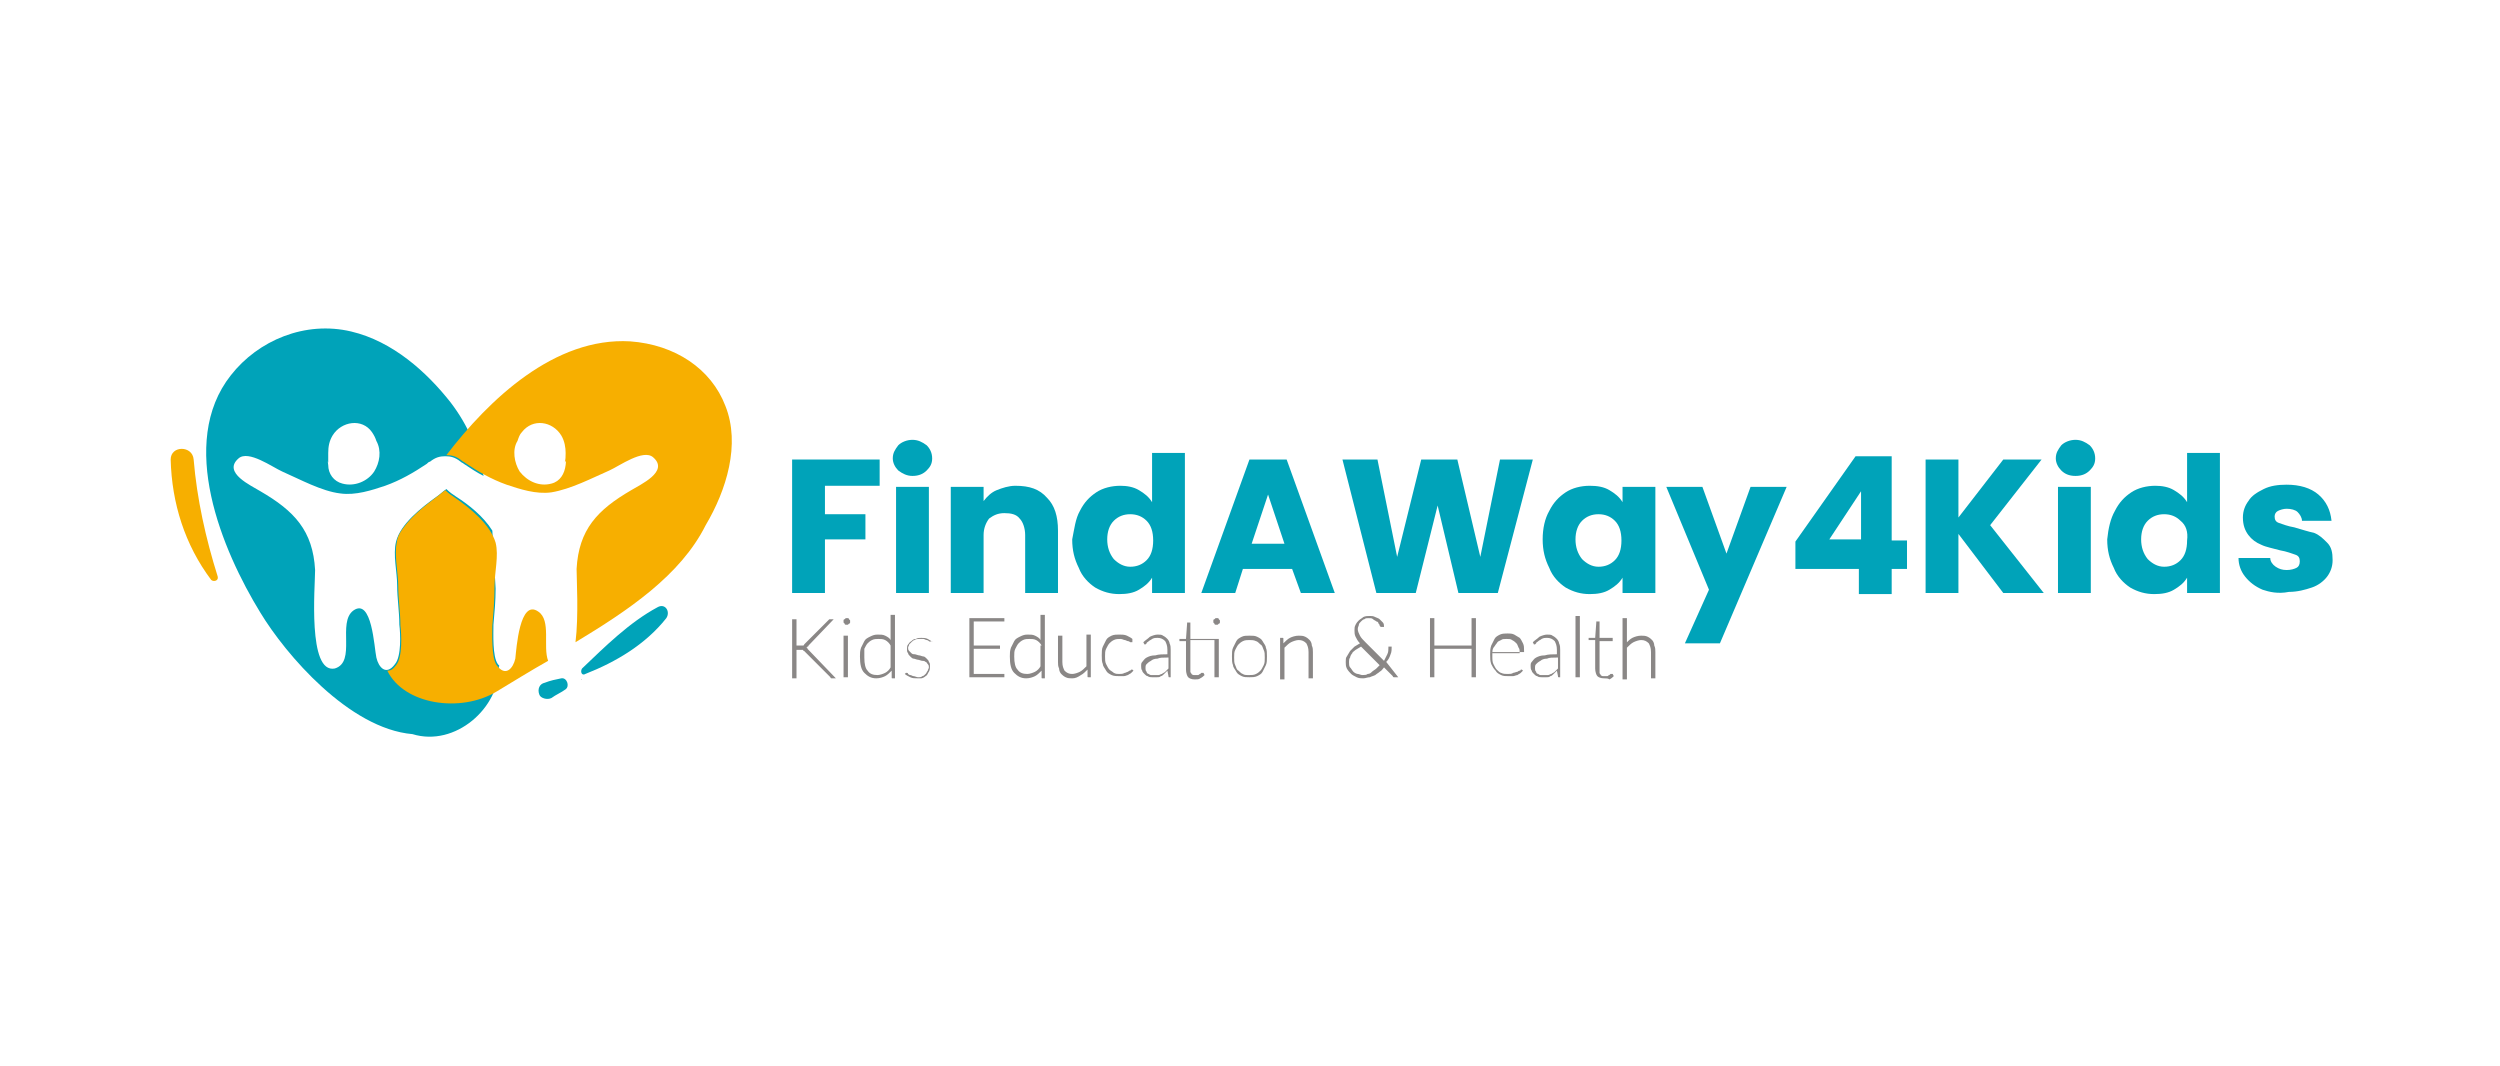
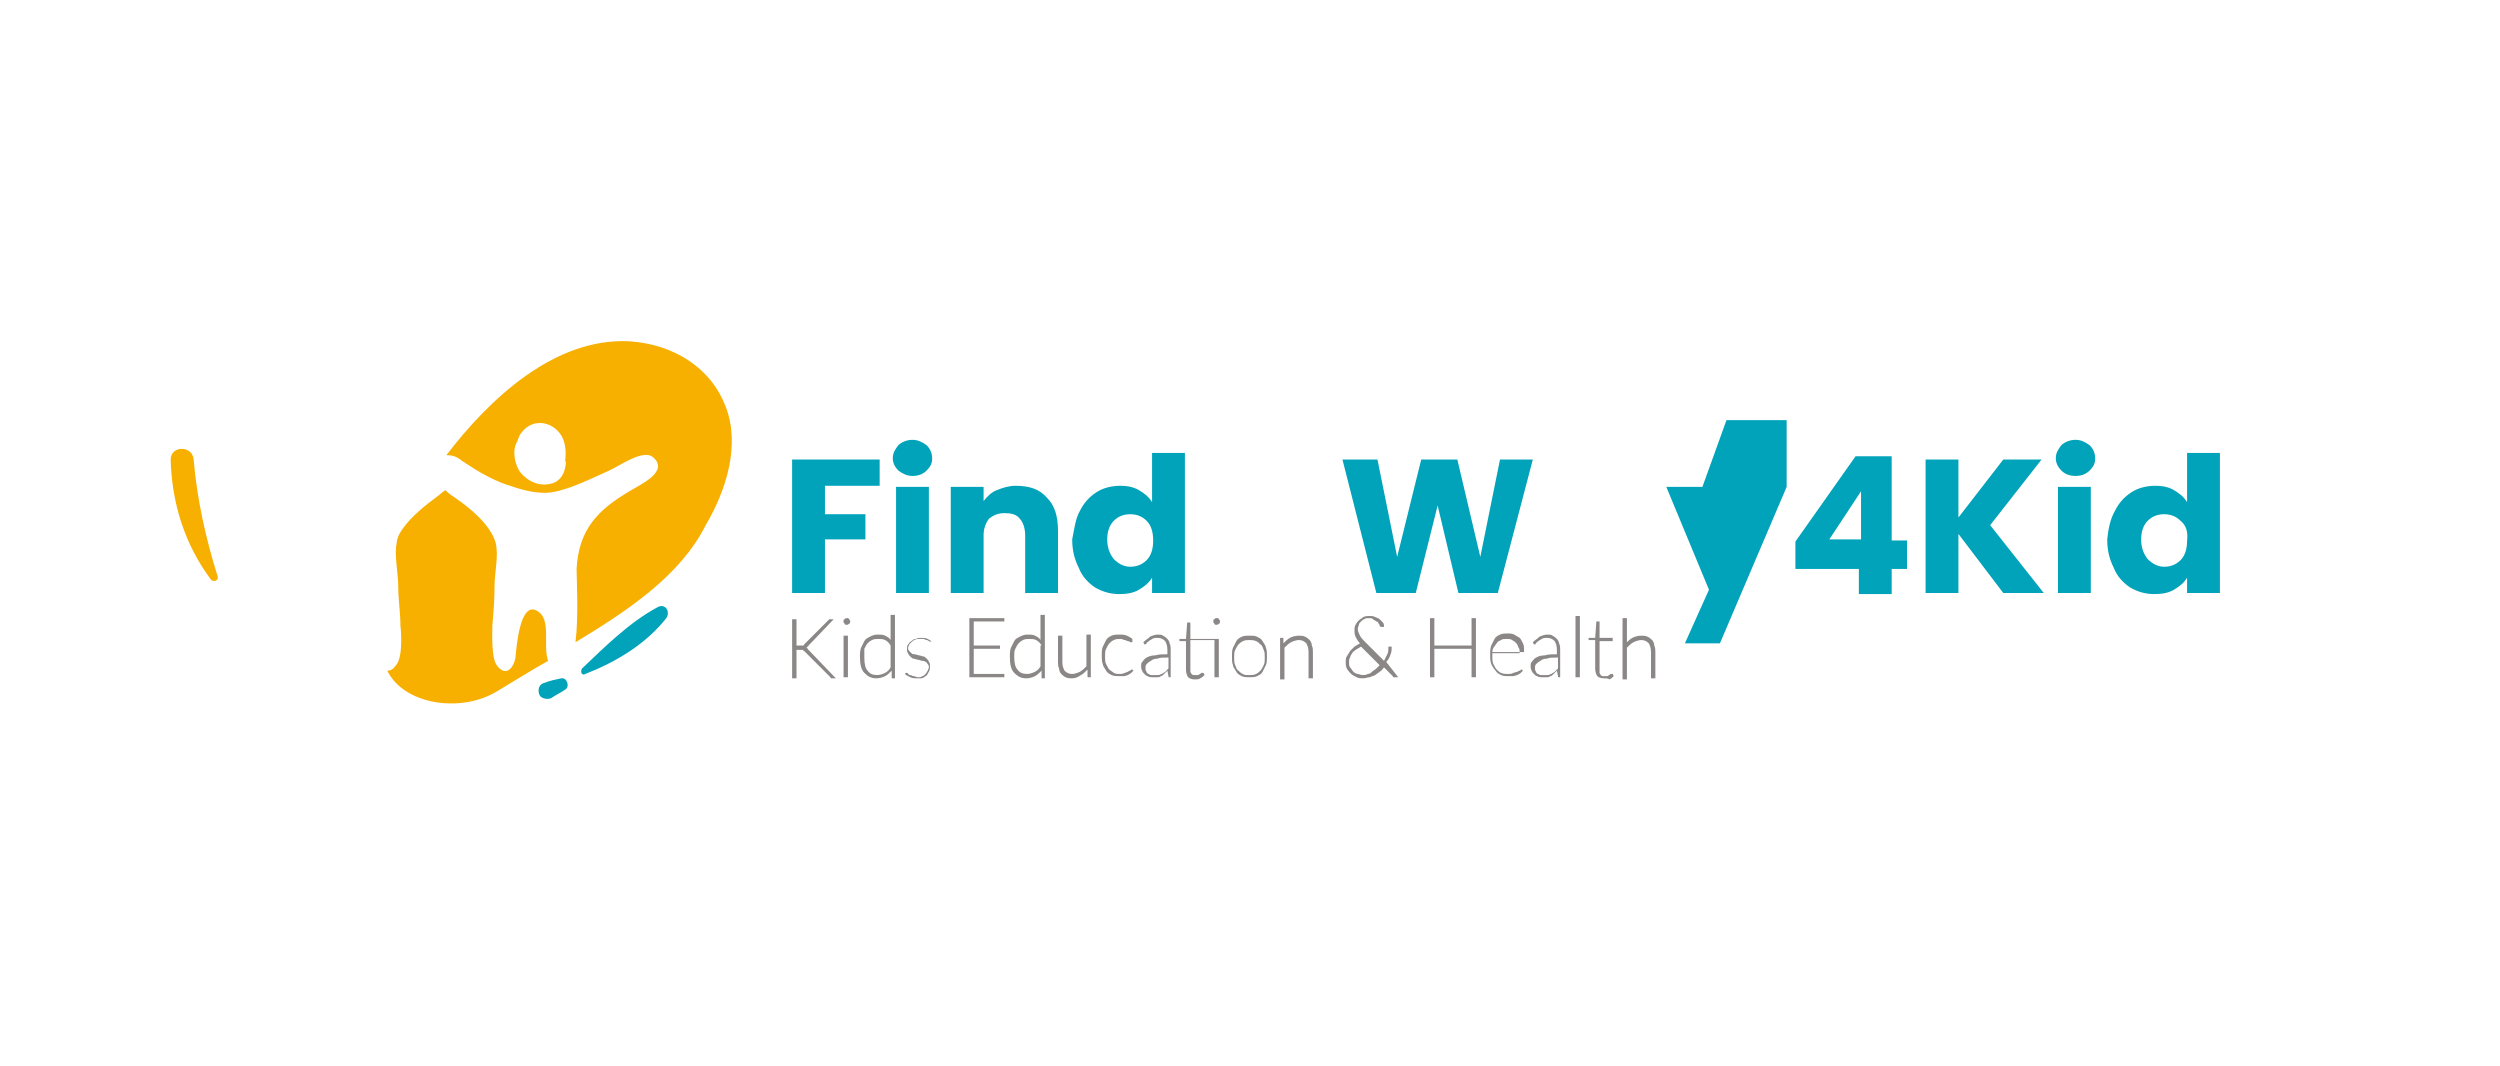
<svg xmlns="http://www.w3.org/2000/svg" version="1.1" x="0px" y="0px" viewBox="0 0 228.5 97.4" style="enable-background:new 0 0 228.5 97.4;" xml:space="preserve">
  <style type="text/css">
	.st0{fill:none;}
	.st1{fill:#00A3B9;}
	.st2{fill:#F7AF00;}
	.st3{fill:#110E06;}
	.st4{fill:#8A8786;}
</style>
  <g id="Capa_1">
    <g id="Capa_2_00000010272882181821720250000009386077033124049836_">
      <g id="Contenido">
        <rect class="st0" width="228.5" height="97.4" />
        <g>
          <g>
-             <path class="st1" d="M45.5,60.7c-0.5-0.7-0.4-2.8-0.4-3.6c0.1-1.1,0.2-2.2,0.2-3.3c-0.1-1.8-0.2-3.6-0.3-5.3       c-0.8-1.3-2.2-2.4-3.3-3.1c-0.3-0.2-0.6-0.4-0.9-0.7c-0.3,0.2-0.6,0.5-0.9,0.7c-1.4,1-3.3,2.5-3.7,4.1c-0.3,1.2,0.1,2.8,0.1,4       c0,1.2,0.2,2.4,0.2,3.6c0.1,0.8,0.2,2.9-0.4,3.6c-0.8,1.1-1.5,0.3-1.7-0.6c-0.2-0.9-0.4-5.5-2.1-4.3c-1.5,1.1,0.3,4.7-1.7,5.3       c-2.5,0.5-1.8-7.5-1.8-9c-0.2-3.6-1.9-5.4-5-7.2c-0.8-0.5-3.5-1.7-2-3c0.9-0.8,3.1,0.8,4,1.2c1.6,0.7,3.6,1.8,5.3,2       c1.4,0.2,2.9-0.3,4.1-0.7c1.4-0.5,2.6-1.2,3.8-2c0.1-0.1,0.2-0.2,0.3-0.2c0,0,0,0,0,0c0.5-0.4,0.9-0.5,1.4-0.5       c0.5,0,0.9,0.1,1.4,0.5c0,0,0,0,0,0c0.1,0.1,0.2,0.1,0.3,0.2c0.6,0.4,1.2,0.8,1.8,1.1c-0.5-2.4-1.4-4.6-3-6.7       c-2.2-2.8-5.3-5.6-9.1-6.5c-4.2-1-8.5,0.8-11,4c-4.9,6.2-0.8,16,2.7,21.7c2.3,3.8,8.1,10.6,13.9,11.1c3.9,1.2,8-2.4,7.9-6.2       C45.7,60.9,45.6,60.8,45.5,60.7z M30,41.4c0-0.6,0.1-1.1,0.4-1.6c0.8-1.3,2.7-1.6,3.6-0.3c0.2,0.3,0.3,0.5,0.4,0.8       c0.5,0.9,0.3,2-0.2,2.8c-0.6,0.9-1.8,1.4-2.9,1.1c-0.8-0.2-1.3-0.9-1.3-1.7c0-0.1-0.1-0.6,0-0.2C30,42.1,30,41.6,30,41.4z" />
            <g>
              <path class="st2" d="M36.9,48.2c-0.6,0.8-0.6,1.1-0.7,1.8c-0.1,1.1,0.2,2.5,0.2,3.6c0,1.2,0.2,2.4,0.2,3.6        c0.1,0.8,0.2,2.9-0.4,3.6c-0.3,0.4-0.5,0.5-0.8,0.5c1.5,3.1,6.7,3.9,10,1.9c1.5-0.9,3.1-1.9,4.7-2.8c-0.5-1.3,0.3-3.7-0.9-4.5        c-1.7-1.2-2,3.4-2.1,4.3c-0.2,0.9-0.9,1.7-1.7,0.6c-0.5-0.7-0.4-2.8-0.4-3.6c0.1-1.2,0.2-2.3,0.2-3.6c0-1.3,0.4-2.8,0.1-4        c-0.5-1.7-2.4-3.2-3.7-4.1c-0.3-0.2-0.6-0.4-0.9-0.7c-0.3,0.2-0.6,0.5-0.9,0.7C39,46.1,37.7,47.1,36.9,48.2z" />
              <path class="st2" d="M66.3,37.1c-1.3-3.4-4.6-5.6-8.7-5.9c-6.9-0.4-12.9,5.3-16.8,10.4c0,0,0,0,0,0c0.5,0,0.9,0.1,1.4,0.5        c0,0,0,0,0,0c0.1,0.1,0.2,0.1,0.3,0.2c1.2,0.8,2.4,1.5,3.8,2c1.2,0.4,2.7,0.9,4.1,0.7c1.8-0.3,3.7-1.3,5.3-2        c0.9-0.4,3.1-2,4-1.2c1.5,1.3-1.2,2.5-2,3c-3.1,1.8-4.8,3.6-5,7.2c0,0.9,0.2,4.3-0.1,6.7c4.8-2.9,9.6-6.1,11.9-10.7        C66.4,44.8,67.7,40.6,66.3,37.1z M51.7,42.5c-0.1,0.8-0.5,1.5-1.3,1.7c-1.1,0.3-2.2-0.2-2.9-1.1c-0.5-0.8-0.7-2-0.2-2.8        c0.1-0.3,0.2-0.6,0.4-0.8c1-1.3,2.8-1,3.6,0.3c0.3,0.5,0.4,1.1,0.4,1.6c0,0.2,0,0.7-0.1,0.9C51.8,41.9,51.7,42.4,51.7,42.5z" />
            </g>
-             <path class="st3" d="M53.1,62.1C53.2,62.1,53.2,62,53.1,62.1C53.1,62,53.1,62.1,53.1,62.1" />
            <path class="st1" d="M50.4,63.8c0.4-0.3,0.9-0.5,1.3-0.8c0.4-0.3,0.1-1.1-0.4-1c-0.5,0.1-1,0.2-1.5,0.4       c-0.5,0.1-0.7,0.6-0.5,1.1C49.4,63.8,50,64,50.4,63.8" />
            <path class="st1" d="M53.5,61.6c2.8-1.1,5.5-2.7,7.4-5.1c0.4-0.6-0.1-1.4-0.8-1c-2.6,1.4-4.8,3.6-6.9,5.6       C53,61.4,53.2,61.8,53.5,61.6" />
            <path class="st2" d="M19.9,52.7c-1.1-3.5-1.9-7.1-2.2-10.7c-0.1-1.3-2.1-1.3-2.1,0c0.1,4,1.3,7.8,3.7,11       C19.5,53.2,20,53.1,19.9,52.7" />
          </g>
          <g>
            <path class="st4" d="M72.8,59h0.3c0,0,0.1,0,0.1,0c0,0,0.1,0,0.1,0c0,0,0.1,0,0.1,0c0,0,0.1,0,0.1-0.1l2.2-2.2       c0,0,0.1-0.1,0.1-0.1c0,0,0.1,0,0.1,0h0.3L73.9,59c0,0.1-0.1,0.1-0.1,0.1c0,0-0.1,0.1-0.1,0.1c0.1,0,0.1,0,0.1,0.1       c0,0,0.1,0.1,0.1,0.1l2.5,2.6h-0.3c-0.1,0-0.1,0-0.1,0c0,0-0.1,0-0.1-0.1l-2.3-2.3c0,0-0.1-0.1-0.1-0.1c0,0-0.1,0-0.1-0.1       c0,0-0.1,0-0.1,0c0,0-0.1,0-0.2,0h-0.3v2.6h-0.4v-5.4h0.4V59z M77.7,56.8c0,0,0,0.1,0,0.1c0,0,0,0.1-0.1,0.1       c0,0-0.1,0.1-0.1,0.1c0,0-0.1,0-0.1,0c0,0-0.1,0-0.1,0c0,0-0.1,0-0.1-0.1c0,0-0.1-0.1-0.1-0.1c0,0,0-0.1,0-0.1c0,0,0-0.1,0-0.1       c0,0,0-0.1,0.1-0.1c0,0,0.1-0.1,0.1-0.1c0,0,0.1,0,0.1,0c0,0,0.1,0,0.1,0c0,0,0.1,0,0.1,0.1c0,0,0.1,0.1,0.1,0.1       C77.7,56.7,77.7,56.8,77.7,56.8 M77.5,61.9h-0.4v-3.8h0.4V61.9z M81.8,56.4v5.6h-0.2c-0.1,0-0.1,0-0.1-0.1l0-0.6       c-0.2,0.2-0.4,0.4-0.6,0.5c-0.2,0.1-0.5,0.2-0.8,0.2c-0.5,0-0.8-0.2-1.1-0.5c-0.3-0.3-0.4-0.8-0.4-1.5c0-0.3,0-0.5,0.1-0.8       c0.1-0.2,0.2-0.4,0.3-0.6c0.1-0.2,0.3-0.3,0.5-0.4c0.2-0.1,0.4-0.2,0.7-0.2c0.3,0,0.5,0,0.7,0.1c0.2,0.1,0.4,0.2,0.5,0.4v-2.3       H81.8z M81.4,59c-0.1-0.2-0.3-0.4-0.5-0.5c-0.2-0.1-0.4-0.1-0.6-0.1c-0.2,0-0.4,0-0.6,0.1c-0.2,0.1-0.3,0.2-0.4,0.3       c-0.1,0.1-0.2,0.3-0.3,0.5C79,59.6,79,59.8,79,60.1c0,0.6,0.1,1,0.3,1.2c0.2,0.3,0.5,0.4,0.9,0.4c0.2,0,0.5-0.1,0.7-0.2       c0.2-0.1,0.4-0.3,0.5-0.5V59z M85.1,58.6C85.1,58.7,85.1,58.7,85.1,58.6c-0.1,0.1-0.2,0-0.2,0c0,0-0.1-0.1-0.2-0.1       c-0.1,0-0.2-0.1-0.3-0.1c-0.1,0-0.2,0-0.4,0c-0.1,0-0.3,0-0.4,0.1c-0.1,0-0.2,0.1-0.3,0.2c-0.1,0.1-0.1,0.1-0.2,0.2       c0,0.1-0.1,0.2-0.1,0.3c0,0.1,0,0.2,0.1,0.3c0.1,0.1,0.1,0.1,0.2,0.2c0.1,0.1,0.2,0.1,0.3,0.1c0.1,0,0.3,0.1,0.4,0.1       c0.1,0,0.3,0.1,0.4,0.1c0.1,0,0.2,0.1,0.3,0.2c0.1,0.1,0.2,0.2,0.2,0.3c0.1,0.1,0.1,0.2,0.1,0.4c0,0.2,0,0.3-0.1,0.5       c-0.1,0.1-0.1,0.3-0.3,0.4c-0.1,0.1-0.3,0.2-0.4,0.2C84.3,62,84.2,62,83.9,62c-0.3,0-0.5,0-0.7-0.1c-0.2-0.1-0.4-0.2-0.5-0.3       l0.1-0.1c0,0,0,0,0,0c0,0,0,0,0.1,0c0,0,0.1,0,0.1,0.1c0,0,0.1,0.1,0.2,0.1c0.1,0,0.2,0.1,0.3,0.1c0.1,0,0.3,0.1,0.4,0.1       c0.2,0,0.3,0,0.4-0.1c0.1,0,0.2-0.1,0.3-0.2c0.1-0.1,0.1-0.2,0.2-0.3c0-0.1,0.1-0.2,0.1-0.3c0-0.1,0-0.2-0.1-0.3       c-0.1-0.1-0.1-0.2-0.2-0.2c-0.1-0.1-0.2-0.1-0.3-0.1c-0.1,0-0.3-0.1-0.4-0.1c-0.1,0-0.3-0.1-0.4-0.1c-0.1,0-0.2-0.1-0.3-0.2       c-0.1-0.1-0.2-0.2-0.2-0.3c-0.1-0.1-0.1-0.2-0.1-0.4c0-0.1,0-0.3,0.1-0.4c0.1-0.1,0.1-0.2,0.3-0.3c0.1-0.1,0.2-0.2,0.4-0.2       c0.2-0.1,0.3-0.1,0.5-0.1c0.2,0,0.4,0,0.6,0.1c0.2,0.1,0.3,0.2,0.5,0.3L85.1,58.6z M91.8,61.6l0,0.3h-3.2v-5.4h3.2v0.3h-2.8       v2.2h2.4v0.3h-2.4v2.3H91.8z M95.5,56.4v5.6h-0.2c-0.1,0-0.1,0-0.1-0.1l0-0.6c-0.2,0.2-0.4,0.4-0.6,0.5       c-0.2,0.1-0.5,0.2-0.8,0.2c-0.5,0-0.8-0.2-1.1-0.5c-0.3-0.3-0.4-0.8-0.4-1.5c0-0.3,0-0.5,0.1-0.8c0.1-0.2,0.2-0.4,0.3-0.6       c0.1-0.2,0.3-0.3,0.5-0.4c0.2-0.1,0.4-0.2,0.7-0.2c0.3,0,0.5,0,0.7,0.1c0.2,0.1,0.4,0.2,0.5,0.4v-2.3H95.5z M95.2,59       c-0.1-0.2-0.3-0.4-0.5-0.5c-0.2-0.1-0.4-0.1-0.6-0.1c-0.2,0-0.4,0-0.6,0.1c-0.2,0.1-0.3,0.2-0.4,0.3c-0.1,0.1-0.2,0.3-0.3,0.5       c-0.1,0.2-0.1,0.4-0.1,0.7c0,0.6,0.1,1,0.3,1.2c0.2,0.3,0.5,0.4,0.9,0.4c0.2,0,0.5-0.1,0.7-0.2c0.2-0.1,0.4-0.3,0.5-0.5V59z        M99.7,58.1v3.8h-0.2c-0.1,0-0.1,0-0.1-0.1l0-0.6c-0.2,0.2-0.4,0.4-0.6,0.5C98.5,61.9,98.3,62,98,62c-0.2,0-0.4,0-0.6-0.1       c-0.2-0.1-0.3-0.2-0.4-0.3c-0.1-0.1-0.2-0.3-0.2-0.5c-0.1-0.2-0.1-0.4-0.1-0.6v-2.4h0.4v2.4c0,0.4,0.1,0.6,0.2,0.8       c0.2,0.2,0.4,0.3,0.7,0.3c0.2,0,0.5-0.1,0.7-0.2c0.2-0.1,0.4-0.3,0.6-0.5v-2.9H99.7z M103.5,58.7       C103.5,58.7,103.5,58.7,103.5,58.7C103.5,58.7,103.5,58.7,103.5,58.7c-0.1,0-0.1,0-0.2,0c0,0-0.1-0.1-0.2-0.1       c-0.1,0-0.2-0.1-0.3-0.1c-0.1,0-0.2-0.1-0.4-0.1c-0.2,0-0.4,0-0.6,0.1c-0.2,0.1-0.3,0.2-0.4,0.3c-0.1,0.1-0.2,0.3-0.3,0.5       c-0.1,0.2-0.1,0.4-0.1,0.7c0,0.3,0,0.5,0.1,0.7c0.1,0.2,0.2,0.4,0.3,0.5c0.1,0.1,0.3,0.2,0.4,0.3c0.2,0.1,0.3,0.1,0.5,0.1       c0.2,0,0.3,0,0.5-0.1c0.1,0,0.2-0.1,0.3-0.1c0.1-0.1,0.1-0.1,0.2-0.1c0,0,0.1-0.1,0.1-0.1c0,0,0.1,0,0.1,0l0.1,0.1       c-0.1,0.1-0.1,0.1-0.2,0.2c-0.1,0.1-0.2,0.1-0.3,0.2c-0.1,0-0.2,0.1-0.4,0.1c-0.1,0-0.3,0-0.4,0c-0.2,0-0.5,0-0.7-0.1       c-0.2-0.1-0.4-0.2-0.5-0.4c-0.1-0.2-0.3-0.4-0.3-0.6c-0.1-0.2-0.1-0.5-0.1-0.8c0-0.3,0-0.6,0.1-0.8c0.1-0.2,0.2-0.4,0.3-0.6       c0.1-0.2,0.3-0.3,0.5-0.4c0.2-0.1,0.5-0.1,0.7-0.1c0.2,0,0.5,0,0.7,0.1c0.2,0.1,0.4,0.2,0.5,0.3L103.5,58.7z M104.5,58.7       c0.2-0.2,0.4-0.3,0.6-0.5c0.2-0.1,0.5-0.2,0.7-0.2c0.2,0,0.4,0,0.5,0.1c0.2,0.1,0.3,0.2,0.4,0.3c0.1,0.1,0.2,0.3,0.2,0.4       c0.1,0.2,0.1,0.4,0.1,0.6v2.5h-0.1c-0.1,0-0.1,0-0.1-0.1l-0.1-0.5c-0.1,0.1-0.2,0.2-0.3,0.3c-0.1,0.1-0.2,0.2-0.3,0.2       c-0.1,0.1-0.2,0.1-0.4,0.1c-0.1,0-0.3,0-0.4,0c-0.1,0-0.3,0-0.4-0.1c-0.1,0-0.2-0.1-0.3-0.2c-0.1-0.1-0.2-0.2-0.2-0.3       c-0.1-0.1-0.1-0.3-0.1-0.4c0-0.2,0-0.3,0.1-0.4c0.1-0.1,0.2-0.3,0.4-0.4c0.2-0.1,0.4-0.2,0.8-0.2c0.3-0.1,0.7-0.1,1.1-0.1v-0.4       c0-0.4-0.1-0.6-0.2-0.8c-0.2-0.2-0.4-0.3-0.7-0.3c-0.2,0-0.3,0-0.5,0.1c-0.1,0.1-0.2,0.1-0.3,0.2c-0.1,0.1-0.2,0.1-0.2,0.2       c-0.1,0.1-0.1,0.1-0.1,0.1c0,0-0.1,0-0.1,0c0,0,0,0,0,0L104.5,58.7z M106.7,60.1c-0.4,0-0.7,0-0.9,0.1c-0.3,0-0.5,0.1-0.6,0.2       c-0.2,0.1-0.3,0.2-0.4,0.3c-0.1,0.1-0.1,0.2-0.1,0.4c0,0.1,0,0.2,0.1,0.3c0,0.1,0.1,0.2,0.2,0.2c0.1,0.1,0.2,0.1,0.2,0.1       c0.1,0,0.2,0,0.3,0c0.1,0,0.3,0,0.4,0c0.1,0,0.2-0.1,0.3-0.1c0.1-0.1,0.2-0.1,0.3-0.2c0.1-0.1,0.2-0.2,0.3-0.3V60.1z        M111.4,61.9H111v-3.4h-2.2v2.6c0,0.1,0,0.2,0,0.3c0,0.1,0.1,0.1,0.1,0.2c0,0,0.1,0.1,0.2,0.1c0.1,0,0.1,0,0.2,0       c0.1,0,0.2,0,0.2,0c0.1,0,0.1-0.1,0.2-0.1c0,0,0.1-0.1,0.1-0.1c0,0,0.1,0,0.1,0c0,0,0,0,0.1,0l0.1,0.2       c-0.1,0.1-0.2,0.2-0.4,0.3c-0.1,0.1-0.3,0.1-0.5,0.1c-0.3,0-0.5-0.1-0.6-0.2c-0.1-0.1-0.2-0.4-0.2-0.7v-2.6h-0.5       c0,0-0.1,0-0.1,0c0,0,0,0,0-0.1v-0.1l0.6,0l0.1-1.4c0,0,0,0,0-0.1c0,0,0,0,0.1,0h0.2v1.5h2.6V61.9z M111.5,56.8       c0,0,0,0.1,0,0.1c0,0,0,0.1-0.1,0.1c0,0-0.1,0.1-0.1,0.1c0,0-0.1,0-0.1,0c0,0-0.1,0-0.1,0c0,0-0.1,0-0.1-0.1       c0,0-0.1-0.1-0.1-0.1c0,0,0-0.1,0-0.1c0,0,0-0.1,0-0.1c0,0,0-0.1,0.1-0.1c0,0,0.1-0.1,0.1-0.1c0,0,0.1,0,0.1,0c0,0,0.1,0,0.1,0       c0,0,0.1,0,0.1,0.1c0,0,0.1,0.1,0.1,0.1C111.5,56.7,111.5,56.7,111.5,56.8 M114.2,58.1c0.3,0,0.5,0,0.7,0.1       c0.2,0.1,0.4,0.2,0.5,0.4c0.1,0.2,0.3,0.4,0.3,0.6c0.1,0.2,0.1,0.5,0.1,0.8c0,0.3,0,0.6-0.1,0.8c-0.1,0.2-0.2,0.4-0.3,0.6       c-0.1,0.2-0.3,0.3-0.5,0.4c-0.2,0.1-0.5,0.1-0.7,0.1c-0.3,0-0.5,0-0.7-0.1c-0.2-0.1-0.4-0.2-0.5-0.4c-0.1-0.2-0.3-0.4-0.3-0.6       c-0.1-0.2-0.1-0.5-0.1-0.8c0-0.3,0-0.6,0.1-0.8c0.1-0.2,0.2-0.4,0.3-0.6c0.1-0.2,0.3-0.3,0.5-0.4       C113.7,58.1,113.9,58.1,114.2,58.1 M114.2,61.7c0.2,0,0.4,0,0.6-0.1c0.2-0.1,0.3-0.2,0.4-0.3c0.1-0.1,0.2-0.3,0.3-0.5       c0.1-0.2,0.1-0.4,0.1-0.7c0-0.3,0-0.5-0.1-0.7c-0.1-0.2-0.1-0.4-0.3-0.5c-0.1-0.1-0.3-0.3-0.4-0.3c-0.2-0.1-0.4-0.1-0.6-0.1       c-0.2,0-0.4,0-0.6,0.1c-0.2,0.1-0.3,0.2-0.4,0.3c-0.1,0.1-0.2,0.3-0.3,0.5c-0.1,0.2-0.1,0.4-0.1,0.7c0,0.3,0,0.5,0.1,0.7       c0.1,0.2,0.1,0.4,0.3,0.5c0.1,0.1,0.3,0.3,0.4,0.3C113.7,61.7,113.9,61.7,114.2,61.7 M117.3,58.8c0.2-0.2,0.4-0.4,0.6-0.5       c0.2-0.1,0.5-0.2,0.8-0.2c0.2,0,0.4,0,0.6,0.1c0.2,0.1,0.3,0.2,0.4,0.3c0.1,0.1,0.2,0.3,0.2,0.5c0.1,0.2,0.1,0.4,0.1,0.6v2.4       h-0.4v-2.4c0-0.4-0.1-0.6-0.2-0.8c-0.2-0.2-0.4-0.3-0.7-0.3c-0.2,0-0.5,0.1-0.7,0.2c-0.2,0.1-0.4,0.3-0.6,0.5v2.9h-0.4v-3.8       h0.2c0.1,0,0.1,0,0.1,0.1L117.3,58.8z M127.8,61.9h-0.3c0,0-0.1,0-0.1,0c0,0-0.1,0-0.1-0.1l-0.8-0.8c-0.1,0.1-0.2,0.3-0.4,0.4       c-0.1,0.1-0.3,0.2-0.4,0.3c-0.2,0.1-0.3,0.1-0.5,0.2c-0.2,0-0.4,0.1-0.6,0.1c-0.2,0-0.4,0-0.6-0.1c-0.2-0.1-0.4-0.2-0.5-0.3       c-0.1-0.1-0.3-0.3-0.4-0.5c-0.1-0.2-0.1-0.4-0.1-0.6c0-0.2,0-0.4,0.1-0.5c0.1-0.2,0.2-0.3,0.3-0.5c0.1-0.1,0.3-0.3,0.4-0.4       c0.2-0.1,0.3-0.2,0.5-0.3c-0.2-0.2-0.3-0.4-0.4-0.6c-0.1-0.2-0.1-0.4-0.1-0.6c0-0.2,0-0.3,0.1-0.5c0.1-0.2,0.2-0.3,0.3-0.4       c0.1-0.1,0.3-0.2,0.4-0.3c0.2-0.1,0.4-0.1,0.6-0.1c0.2,0,0.3,0,0.5,0.1c0.2,0.1,0.3,0.1,0.4,0.2c0.1,0.1,0.2,0.2,0.3,0.3       c0.1,0.1,0.1,0.3,0.1,0.4l-0.2,0c0,0,0,0-0.1,0c0,0,0,0-0.1-0.1c0-0.1,0-0.1-0.1-0.2c0-0.1-0.1-0.2-0.2-0.2       c-0.1-0.1-0.2-0.1-0.3-0.2c-0.1-0.1-0.2-0.1-0.4-0.1c-0.2,0-0.3,0-0.4,0.1c-0.1,0-0.2,0.1-0.3,0.2c-0.1,0.1-0.2,0.2-0.2,0.3       c0,0.1-0.1,0.2-0.1,0.4c0,0.2,0.1,0.4,0.2,0.6c0.1,0.2,0.3,0.4,0.5,0.6l1.7,1.7c0.1-0.2,0.2-0.4,0.3-0.6       c0.1-0.2,0.1-0.4,0.1-0.6c0,0,0-0.1,0-0.1c0,0,0,0,0.1,0h0.2c0,0.2,0,0.5-0.1,0.7c-0.1,0.3-0.2,0.5-0.4,0.7L127.8,61.9z        M124.4,59.1c-0.2,0.1-0.3,0.2-0.5,0.3c-0.1,0.1-0.3,0.2-0.3,0.3c-0.1,0.1-0.2,0.3-0.2,0.4c-0.1,0.1-0.1,0.3-0.1,0.4       c0,0.2,0,0.4,0.1,0.5c0.1,0.1,0.2,0.3,0.3,0.4c0.1,0.1,0.3,0.2,0.4,0.2c0.1,0,0.3,0.1,0.4,0.1c0.2,0,0.4,0,0.5-0.1       c0.2,0,0.3-0.1,0.4-0.2c0.1-0.1,0.3-0.2,0.4-0.3c0.1-0.1,0.2-0.2,0.3-0.3L124.4,59.1L124.4,59.1z M134.9,56.5v5.4h-0.4v-2.6       h-3.4v2.6h-0.4v-5.4h0.4v2.5h3.4v-2.5H134.9z M136.4,59.9L136.4,59.9c0,0.4,0,0.6,0.1,0.8c0.1,0.2,0.2,0.4,0.3,0.5       c0.1,0.1,0.3,0.3,0.4,0.3c0.2,0.1,0.4,0.1,0.6,0.1c0.2,0,0.4,0,0.5-0.1c0.1,0,0.3-0.1,0.4-0.1c0.1-0.1,0.2-0.1,0.2-0.1       c0.1,0,0.1-0.1,0.1-0.1c0,0,0.1,0,0.1,0l0.1,0.1c-0.1,0.1-0.1,0.1-0.2,0.2c-0.1,0.1-0.2,0.1-0.3,0.2c-0.1,0-0.3,0.1-0.4,0.1       c-0.1,0-0.3,0-0.4,0c-0.3,0-0.5,0-0.7-0.1c-0.2-0.1-0.4-0.2-0.5-0.4c-0.2-0.2-0.3-0.4-0.4-0.6c-0.1-0.3-0.1-0.5-0.1-0.9       c0-0.3,0-0.5,0.1-0.8c0.1-0.2,0.2-0.4,0.3-0.6c0.1-0.2,0.3-0.3,0.5-0.4c0.2-0.1,0.5-0.1,0.7-0.1c0.2,0,0.4,0,0.6,0.1       c0.2,0.1,0.3,0.2,0.5,0.3c0.1,0.1,0.2,0.3,0.3,0.5c0.1,0.2,0.1,0.4,0.1,0.7c0,0.1,0,0.1,0,0.1c0,0,0,0-0.1,0H136.4z        M138.9,59.7c0-0.2,0-0.4-0.1-0.5c-0.1-0.2-0.1-0.3-0.2-0.4c-0.1-0.1-0.2-0.2-0.4-0.3c-0.1-0.1-0.3-0.1-0.5-0.1       c-0.2,0-0.4,0-0.5,0.1c-0.2,0.1-0.3,0.1-0.4,0.3c-0.1,0.1-0.2,0.3-0.3,0.4c-0.1,0.2-0.1,0.3-0.1,0.5H138.9z M140.1,58.7       c0.2-0.2,0.4-0.3,0.6-0.5c0.2-0.1,0.5-0.2,0.7-0.2c0.2,0,0.4,0,0.5,0.1c0.2,0.1,0.3,0.2,0.4,0.3c0.1,0.1,0.2,0.3,0.2,0.4       c0.1,0.2,0.1,0.4,0.1,0.6v2.5h-0.1c-0.1,0-0.1,0-0.1-0.1l-0.1-0.5c-0.1,0.1-0.2,0.2-0.3,0.3s-0.2,0.2-0.3,0.2       c-0.1,0.1-0.2,0.1-0.4,0.1c-0.1,0-0.3,0-0.4,0c-0.1,0-0.3,0-0.4-0.1c-0.1,0-0.2-0.1-0.3-0.2c-0.1-0.1-0.2-0.2-0.2-0.3       c-0.1-0.1-0.1-0.3-0.1-0.4c0-0.2,0-0.3,0.1-0.4c0.1-0.1,0.2-0.3,0.4-0.4c0.2-0.1,0.4-0.2,0.8-0.2c0.3-0.1,0.7-0.1,1.1-0.1v-0.4       c0-0.4-0.1-0.6-0.2-0.8c-0.2-0.2-0.4-0.3-0.7-0.3c-0.2,0-0.3,0-0.5,0.1c-0.1,0.1-0.2,0.1-0.3,0.2c-0.1,0.1-0.2,0.1-0.2,0.2       c-0.1,0.1-0.1,0.1-0.1,0.1c0,0-0.1,0-0.1,0c0,0,0,0,0,0L140.1,58.7z M142.3,60.1c-0.4,0-0.7,0-0.9,0.1c-0.3,0-0.5,0.1-0.6,0.2       c-0.2,0.1-0.3,0.2-0.4,0.3c-0.1,0.1-0.1,0.2-0.1,0.4c0,0.1,0,0.2,0.1,0.3c0,0.1,0.1,0.2,0.2,0.2c0.1,0.1,0.2,0.1,0.2,0.1       c0.1,0,0.2,0,0.3,0c0.1,0,0.3,0,0.4,0c0.1,0,0.2-0.1,0.3-0.1c0.1-0.1,0.2-0.1,0.3-0.2c0.1-0.1,0.2-0.2,0.3-0.3V60.1z        M144.3,61.9H144v-5.6h0.4V61.9z M146.6,62c-0.3,0-0.5-0.1-0.6-0.2c-0.1-0.1-0.2-0.4-0.2-0.7v-2.6h-0.5c0,0-0.1,0-0.1,0       c0,0,0,0,0-0.1v-0.1l0.6,0l0.1-1.4c0,0,0,0,0-0.1c0,0,0,0,0.1,0h0.2v1.5h1.2v0.3h-1.2v2.6c0,0.1,0,0.2,0,0.3       c0,0.1,0.1,0.1,0.1,0.2c0,0,0.1,0.1,0.2,0.1c0.1,0,0.1,0,0.2,0c0.1,0,0.2,0,0.2,0c0.1,0,0.1-0.1,0.2-0.1c0,0,0.1-0.1,0.1-0.1       c0,0,0.1,0,0.1,0c0,0,0,0,0.1,0l0.1,0.2c-0.1,0.1-0.2,0.2-0.4,0.3C147,62,146.8,62,146.6,62 M148.6,58.8       c0.2-0.2,0.4-0.4,0.6-0.5c0.2-0.1,0.5-0.2,0.8-0.2c0.2,0,0.4,0,0.6,0.1c0.2,0.1,0.3,0.2,0.4,0.3c0.1,0.1,0.2,0.3,0.2,0.5       c0.1,0.2,0.1,0.4,0.1,0.6v2.4h-0.4v-2.4c0-0.4-0.1-0.6-0.2-0.8c-0.2-0.2-0.4-0.3-0.7-0.3c-0.2,0-0.5,0.1-0.7,0.2       c-0.2,0.1-0.4,0.3-0.6,0.5v2.9h-0.4v-5.6h0.4V58.8z" />
            <g>
              <path class="st1" d="M80.4,42v2.4h-5v2.6h3.7v2.3h-3.7v4.9h-3V42H80.4z" />
              <path class="st1" d="M82.1,43c-0.3-0.3-0.5-0.7-0.5-1.1c0-0.5,0.2-0.8,0.5-1.2c0.3-0.3,0.8-0.5,1.3-0.5c0.5,0,0.9,0.2,1.3,0.5        c0.3,0.3,0.5,0.7,0.5,1.2c0,0.5-0.2,0.8-0.5,1.1c-0.3,0.3-0.7,0.5-1.3,0.5C82.9,43.5,82.5,43.3,82.1,43z M84.9,44.5v9.7h-3        v-9.7H84.9z" />
              <path class="st1" d="M95.7,45.5c0.7,0.7,1,1.7,1,3v5.7h-3v-5.3c0-0.6-0.2-1.2-0.5-1.5c-0.3-0.4-0.8-0.5-1.4-0.5        c-0.6,0-1,0.2-1.4,0.5c-0.3,0.4-0.5,0.9-0.5,1.5v5.3h-3v-9.7h3v1.3c0.3-0.4,0.7-0.8,1.2-1c0.5-0.2,1.1-0.4,1.7-0.4        C94.1,44.4,95,44.7,95.7,45.5z" />
              <path class="st1" d="M98.7,46.7c0.4-0.8,0.9-1.3,1.5-1.7c0.6-0.4,1.4-0.6,2.2-0.6c0.6,0,1.2,0.1,1.7,0.4        c0.5,0.3,0.9,0.6,1.2,1.1v-4.5h3v12.8h-3v-1.4c-0.3,0.5-0.7,0.8-1.2,1.1c-0.5,0.3-1.1,0.4-1.8,0.4c-0.8,0-1.5-0.2-2.2-0.6        c-0.6-0.4-1.2-1-1.5-1.8c-0.4-0.8-0.6-1.6-0.6-2.6C98.2,48.3,98.3,47.4,98.7,46.7z M104.8,47.6c-0.4-0.4-0.9-0.6-1.5-0.6        c-0.6,0-1.1,0.2-1.5,0.6c-0.4,0.4-0.6,1-0.6,1.7c0,0.7,0.2,1.3,0.6,1.8c0.4,0.4,0.9,0.7,1.5,0.7c0.6,0,1.1-0.2,1.5-0.6        c0.4-0.4,0.6-1,0.6-1.8C105.4,48.6,105.2,48,104.8,47.6z" />
-               <path class="st1" d="M118.1,52h-4.5l-0.7,2.2h-3.1l4.4-12.2h3.4l4.4,12.2h-3.1L118.1,52z M117.4,49.7l-1.5-4.5l-1.5,4.5H117.4        z" />
              <path class="st1" d="M140.1,42l-3.2,12.2h-3.6l-1.9-8l-2,8h-3.6L122.7,42h3.2l1.8,8.9l2.2-8.9h3.3l2.1,8.9l1.8-8.9H140.1z" />
-               <path class="st1" d="M141.6,46.7c0.4-0.8,0.9-1.3,1.5-1.7c0.6-0.4,1.4-0.6,2.2-0.6c0.7,0,1.3,0.1,1.8,0.4        c0.5,0.3,0.9,0.6,1.2,1.1v-1.4h3v9.7h-3v-1.4c-0.3,0.5-0.7,0.8-1.2,1.1c-0.5,0.3-1.1,0.4-1.8,0.4c-0.8,0-1.5-0.2-2.2-0.6        c-0.6-0.4-1.2-1-1.5-1.8c-0.4-0.8-0.6-1.6-0.6-2.6C141,48.3,141.2,47.4,141.6,46.7z M147.6,47.6c-0.4-0.4-0.9-0.6-1.5-0.6        c-0.6,0-1.1,0.2-1.5,0.6c-0.4,0.4-0.6,1-0.6,1.7c0,0.7,0.2,1.3,0.6,1.8c0.4,0.4,0.9,0.7,1.5,0.7c0.6,0,1.1-0.2,1.5-0.6        c0.4-0.4,0.6-1,0.6-1.8C148.2,48.6,148,48,147.6,47.6z" />
-               <path class="st1" d="M163.3,44.5l-6.1,14.3H154l2.2-4.9l-3.9-9.4h3.3l2.2,6.1l2.2-6.1H163.3z" />
+               <path class="st1" d="M163.3,44.5l-6.1,14.3H154l2.2-4.9l-3.9-9.4h3.3l2.2-6.1H163.3z" />
              <path class="st1" d="M164.1,51.9v-2.4l5.5-7.8h3.3v7.7h1.4v2.6h-1.4v2.3h-3v-2.3H164.1z M170.1,44.9l-2.9,4.4h2.9V44.9z" />
              <path class="st1" d="M183.1,54.2l-4.1-5.4v5.4h-3V42h3v5.3l4.1-5.3h3.5l-4.7,6l4.9,6.2H183.1z" />
              <path class="st1" d="M188.4,43c-0.3-0.3-0.5-0.7-0.5-1.1c0-0.5,0.2-0.8,0.5-1.2c0.3-0.3,0.8-0.5,1.3-0.5        c0.5,0,0.9,0.2,1.3,0.5c0.3,0.3,0.5,0.7,0.5,1.2c0,0.5-0.2,0.8-0.5,1.1c-0.3,0.3-0.7,0.5-1.3,0.5        C189.1,43.5,188.7,43.3,188.4,43z M191.1,44.5v9.7h-3v-9.7H191.1z" />
              <path class="st1" d="M193.3,46.7c0.4-0.8,0.9-1.3,1.5-1.7c0.6-0.4,1.4-0.6,2.2-0.6c0.6,0,1.2,0.1,1.7,0.4        c0.5,0.3,0.9,0.6,1.2,1.1v-4.5h3v12.8h-3v-1.4c-0.3,0.5-0.7,0.8-1.2,1.1c-0.5,0.3-1.1,0.4-1.8,0.4c-0.8,0-1.5-0.2-2.2-0.6        c-0.6-0.4-1.2-1-1.5-1.8c-0.4-0.8-0.6-1.6-0.6-2.6C192.7,48.3,192.9,47.4,193.3,46.7z M199.3,47.6c-0.4-0.4-0.9-0.6-1.5-0.6        c-0.6,0-1.1,0.2-1.5,0.6c-0.4,0.4-0.6,1-0.6,1.7c0,0.7,0.2,1.3,0.6,1.8c0.4,0.4,0.9,0.7,1.5,0.7c0.6,0,1.1-0.2,1.5-0.6        c0.4-0.4,0.6-1,0.6-1.8C200,48.6,199.8,48,199.3,47.6z" />
-               <path class="st1" d="M206.8,53.9c-0.7-0.3-1.2-0.7-1.6-1.2c-0.4-0.5-0.6-1.1-0.6-1.7h2.9c0,0.3,0.2,0.6,0.5,0.8        c0.3,0.2,0.6,0.3,1,0.3c0.4,0,0.7-0.1,0.9-0.2c0.2-0.1,0.3-0.3,0.3-0.6c0-0.3-0.1-0.5-0.4-0.6c-0.3-0.1-0.8-0.3-1.4-0.4        c-0.7-0.2-1.3-0.3-1.7-0.5c-0.5-0.2-0.9-0.5-1.2-0.9c-0.3-0.4-0.5-0.9-0.5-1.6c0-0.6,0.2-1.1,0.5-1.5c0.3-0.5,0.8-0.8,1.4-1.1        c0.6-0.3,1.3-0.4,2.1-0.4c1.2,0,2.2,0.3,2.9,0.9c0.7,0.6,1.1,1.4,1.2,2.4h-2.7c0-0.3-0.2-0.6-0.4-0.8c-0.2-0.2-0.6-0.3-1-0.3        c-0.3,0-0.6,0.1-0.8,0.2c-0.2,0.1-0.3,0.3-0.3,0.5c0,0.3,0.1,0.5,0.4,0.6c0.3,0.1,0.8,0.3,1.4,0.4c0.7,0.2,1.3,0.4,1.8,0.5        c0.5,0.2,0.8,0.5,1.2,0.9s0.5,0.9,0.5,1.6c0,0.6-0.2,1.1-0.5,1.5c-0.3,0.4-0.8,0.8-1.4,1s-1.3,0.4-2.1,0.4        C208.2,54.3,207.4,54.1,206.8,53.9z" />
            </g>
          </g>
        </g>
      </g>
    </g>
  </g>
  <g id="Capa_2">
</g>
</svg>